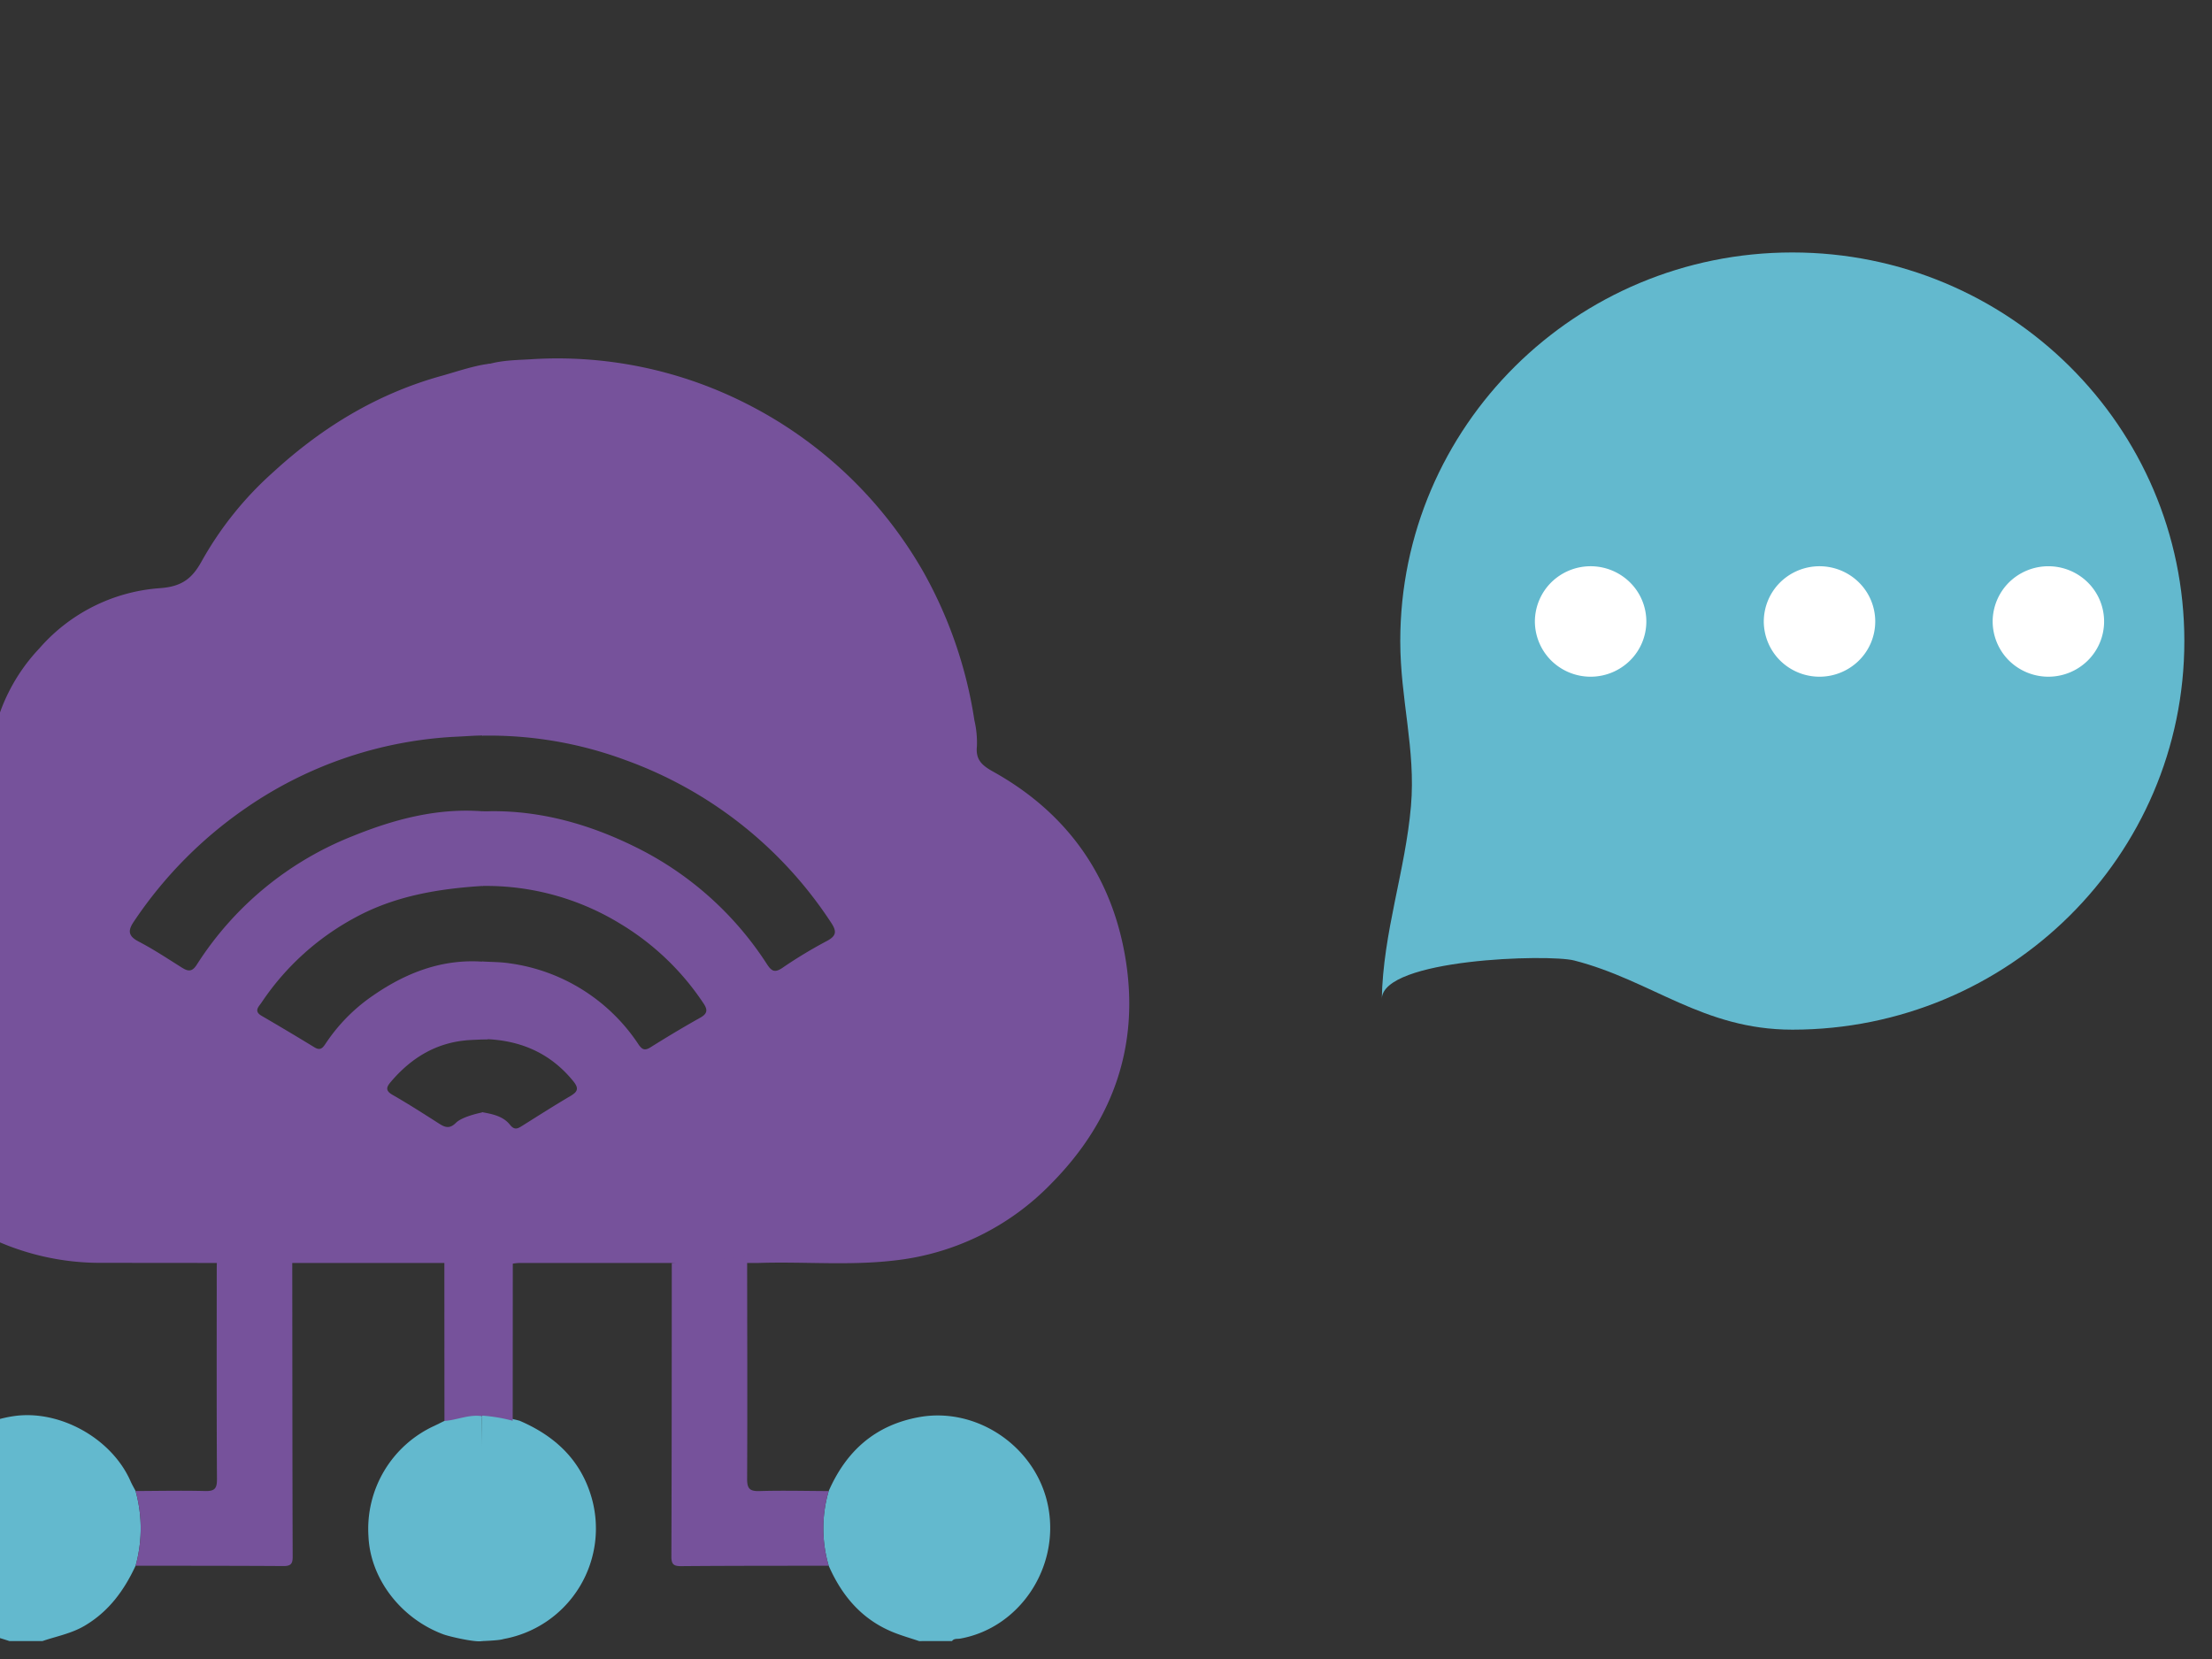
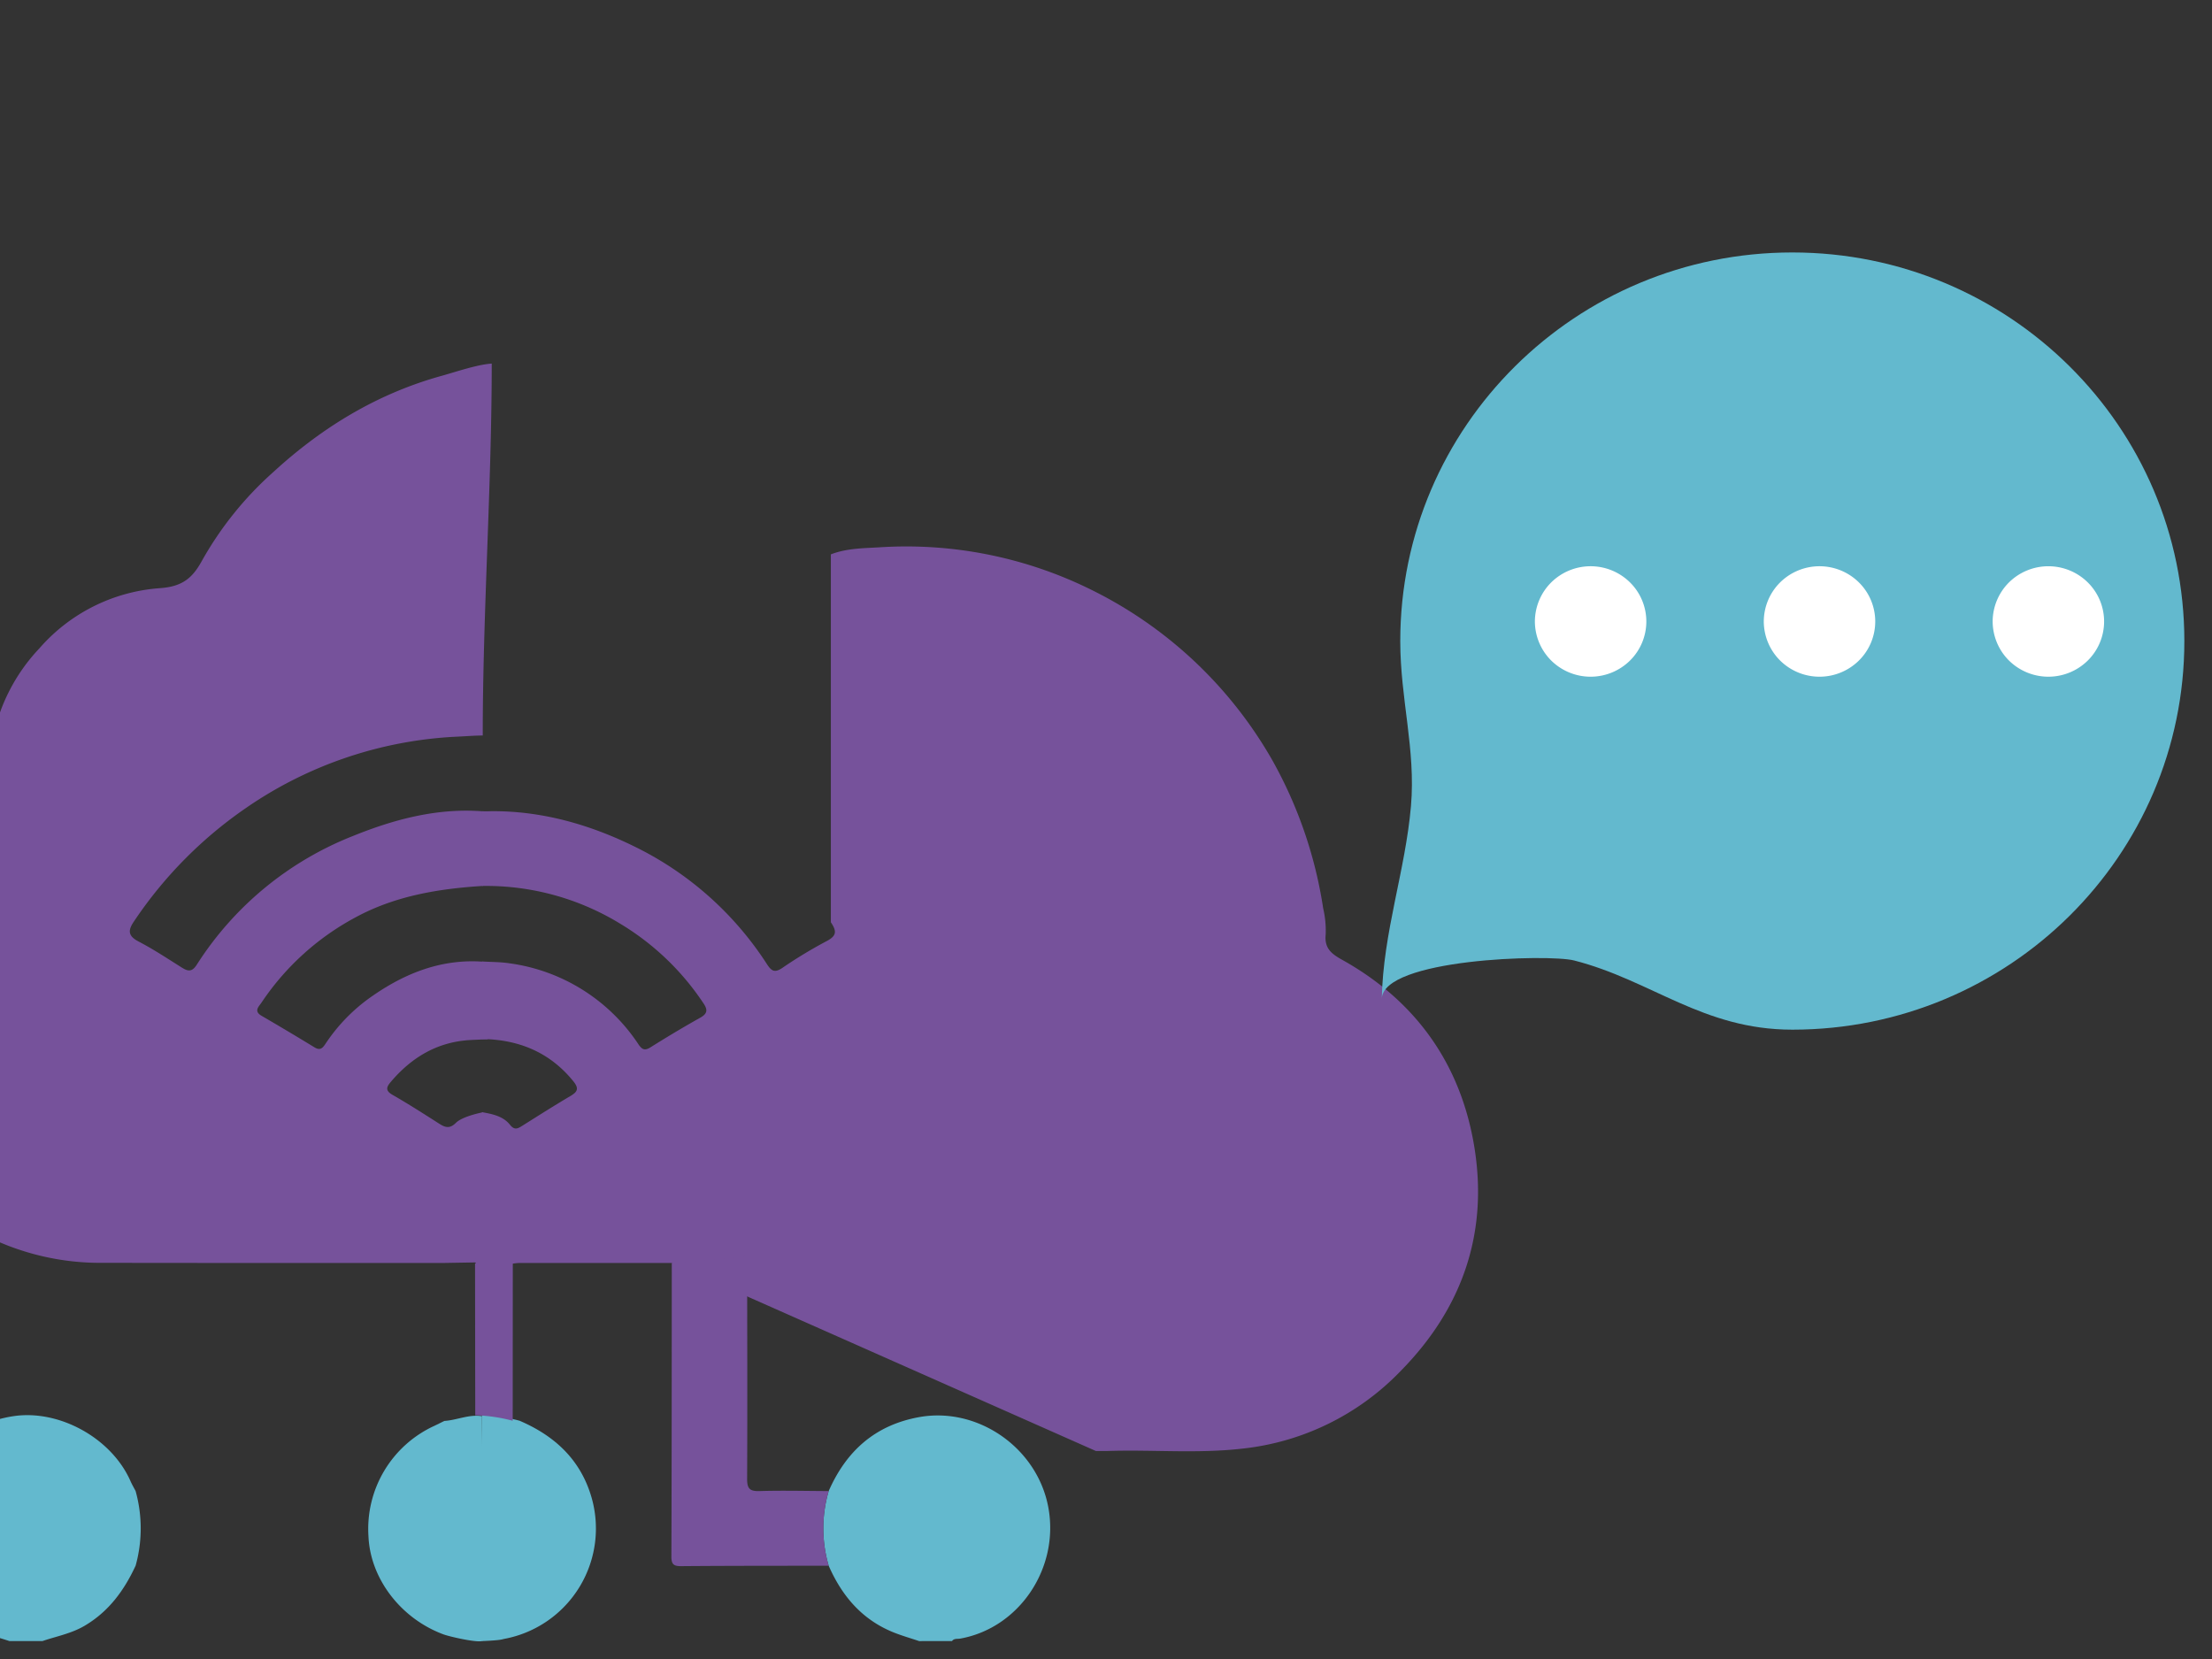
<svg xmlns="http://www.w3.org/2000/svg" width="400" height="300" viewBox="0 0 400 300">
  <rect x="0" y="0" width="400" height="300" fill="#333333" stroke="none" />
  <defs>
    <clipPath id="clip-path">
      <path id="Rectangle_11440" data-name="Rectangle 11440" d="M12,0H388a12,12,0,0,1,12,12V300a0,0,0,0,1,0,0H0a0,0,0,0,1,0,0V12A12,12,0,0,1,12,0Z" fill="none" />
    </clipPath>
  </defs>
  <g id="analytics_illustration" data-name="analytics illustration" transform="translate(-23.841)">
    <g id="Group_5093" data-name="Group 5093" transform="translate(23.841)" clip-path="url(#clip-path)">
      <path id="Path_74449" data-name="Path 74449" d="M0,160.441c.83-.061.811-.664.94-1.285a47.755,47.755,0,0,1,14.164-25.2,37.638,37.638,0,0,1,10.149-7.158c2.406-1.113,2.739-2.857,3.065-4.92a32.981,32.981,0,0,1,8.6-17.313A31.9,31.9,0,0,1,58.7,93.675c4.138-.289,5.94-1.862,7.678-5.064A62.108,62.108,0,0,1,79.253,72.653c8.8-8.076,18.791-14.166,30.45-17.386,2.4-.665,6.493-2.065,9.019-2.2,0,22.174-1.626,45.078-1.625,67.253-1.455,0-3.14.141-4.652.208a73.192,73.192,0,0,0-38.661,13.242,76.477,76.477,0,0,0-19.749,20.153c-1.121,1.628-1.114,2.639.839,3.654,2.686,1.4,5.223,3.08,7.789,4.695,1.124.707,1.848.85,2.716-.5a59.25,59.25,0,0,1,28.289-23.3c7.443-3.012,15.187-5.063,23.326-4.453l.121,13.5c-8.03.5-15.909,1.812-23.052,5.7A47.258,47.258,0,0,0,77.1,168.6c-.49.732-1.471,1.548-.006,2.4q4.815,2.8,9.566,5.7c1,.613,1.438.2,1.975-.595a31.879,31.879,0,0,1,7.6-8.038c6.166-4.5,13.009-7.4,20.83-6.851,0,4.483.938,14.028.938,14.028s-2.408.1-3.177.144c-5.993.337-10.65,3.172-14.421,7.644-.77.912-.889,1.541.37,2.264,2.891,1.658,5.7,3.462,8.509,5.256,1.081.689,1.884.876,2.961-.191,1.24-1.225,4.838-1.9,4.838-1.9s-.093,18.133-.089,27.12l-6.818.116H69.043q-10.382-.009-20.763-.019a46.279,46.279,0,0,1-21.01-4.867C13.263,203.755,4.405,192.611.95,177.348c-.145-.643.05-1.425-.95-1.51Z" transform="translate(-29.801 12.685)" fill="#76529b" />
      <path id="Path_74450" data-name="Path 74450" d="M160.278,247.382c-1.559-.527-3.149-.976-4.671-1.592-5.68-2.3-9.3-6.59-11.69-12.04a23.948,23.948,0,0,1,0-13.5c3.153-7.172,8.311-11.885,16.274-13.356,10.628-1.964,21.426,5.488,23.439,16.283,2.05,10.989-5.249,21.855-15.95,23.757-.5.089-1.089-.073-1.462.442Z" transform="translate(5.936 49.381)" fill="#63b9ce" />
      <path id="Path_74451" data-name="Path 74451" d="M51.5,233.769c-2.071,4.461-4.853,8.288-9.231,10.861-2.393,1.408-5.066,1.888-7.623,2.763h-5.94c-1.418-.47-2.87-.856-4.246-1.424C15.6,242.311,10.374,233.822,11.4,224.822c1.063-9.3,8.333-16.62,17.961-18.095,8.333-1.276,17.808,3.974,21.223,11.745.269.612.61,1.192.92,1.785a25.187,25.187,0,0,1,0,13.512" transform="translate(-26.983 49.369)" fill="#63b9ce" />
      <path id="Path_74452" data-name="Path 74452" d="M100.522,207.547c6.2,2.666,10.811,6.836,12.866,13.414A20.305,20.305,0,0,1,97.682,247c-.269.052-.507.255-3.958.388-1.662-12.014-.01-27.111-.015-40.666l.039-.164a29.039,29.039,0,0,1,6.774.988" transform="translate(-6.555 49.372)" fill="#63b9ce" />
-       <path id="Path_74453" data-name="Path 74453" d="M128.131,215.878h-27.5c-2.275.027-4.55,1.292-6.826,1.32l-1.223-1.43c0-8.987,1.24-17.973,1.236-26.96l.005-.2c1.882.333,3.814.72,5.049,2.275.838,1.056,1.435.681,2.248.171,2.878-1.805,5.741-3.635,8.669-5.356,1.336-.786,1.6-1.384.519-2.71-4.261-5.23-9.84-7.509-16.476-7.611a.866.866,0,0,0-.01-.336q0-6.726,0-13.448a.762.762,0,0,0,.015-.238c1.659.105,3.339.083,4.975.336a33.332,33.332,0,0,1,23.3,14.654c.64.935,1.12,1.192,2.168.537,2.95-1.849,5.938-3.643,8.976-5.344,1.334-.747,1.416-1.42.593-2.638A47.325,47.325,0,0,0,118.9,154.583,46.47,46.47,0,0,0,93.851,147.7a1.2,1.2,0,0,0-.026-.266l-.232-11.851c.018-.078.254-1.318.247-1.4a12.807,12.807,0,0,0,1.511,0c9.234-.1,17.953,2.4,26.153,6.443a59.589,59.589,0,0,1,23.82,21.186c.816,1.245,1.375,1.674,2.8.708a82.157,82.157,0,0,1,7.975-4.825c1.835-.961,1.916-1.768.8-3.43a74.659,74.659,0,0,0-37.184-29.343,70.813,70.813,0,0,0-25.861-4.4,1.146,1.146,0,0,0-.026-.261q0-33.261,0-66.524c2.784-1.09,5.781-1.11,8.659-1.27a75.4,75.4,0,0,1,39.184,8.044,76.691,76.691,0,0,1,32.016,30.5,78.945,78.945,0,0,1,9.169,26.732,17.675,17.675,0,0,1,.455,4.687c-.256,2.438.9,3.463,2.915,4.586,13.423,7.46,21.523,18.95,23.959,33.854,2.551,15.6-2.159,29.247-13.393,40.613a46.534,46.534,0,0,1-28.591,13.965c-8.039.921-16.1.171-24.151.418-.761.025-1.523.01-2.284.014Z" transform="translate(-6.654 12.509)" fill="#76529b" />
+       <path id="Path_74453" data-name="Path 74453" d="M128.131,215.878h-27.5c-2.275.027-4.55,1.292-6.826,1.32l-1.223-1.43c0-8.987,1.24-17.973,1.236-26.96l.005-.2c1.882.333,3.814.72,5.049,2.275.838,1.056,1.435.681,2.248.171,2.878-1.805,5.741-3.635,8.669-5.356,1.336-.786,1.6-1.384.519-2.71-4.261-5.23-9.84-7.509-16.476-7.611a.866.866,0,0,0-.01-.336q0-6.726,0-13.448a.762.762,0,0,0,.015-.238c1.659.105,3.339.083,4.975.336a33.332,33.332,0,0,1,23.3,14.654c.64.935,1.12,1.192,2.168.537,2.95-1.849,5.938-3.643,8.976-5.344,1.334-.747,1.416-1.42.593-2.638A47.325,47.325,0,0,0,118.9,154.583,46.47,46.47,0,0,0,93.851,147.7a1.2,1.2,0,0,0-.026-.266l-.232-11.851c.018-.078.254-1.318.247-1.4a12.807,12.807,0,0,0,1.511,0c9.234-.1,17.953,2.4,26.153,6.443a59.589,59.589,0,0,1,23.82,21.186c.816,1.245,1.375,1.674,2.8.708a82.157,82.157,0,0,1,7.975-4.825c1.835-.961,1.916-1.768.8-3.43q0-33.261,0-66.524c2.784-1.09,5.781-1.11,8.659-1.27a75.4,75.4,0,0,1,39.184,8.044,76.691,76.691,0,0,1,32.016,30.5,78.945,78.945,0,0,1,9.169,26.732,17.675,17.675,0,0,1,.455,4.687c-.256,2.438.9,3.463,2.915,4.586,13.423,7.46,21.523,18.95,23.959,33.854,2.551,15.6-2.159,29.247-13.393,40.613a46.534,46.534,0,0,1-28.591,13.965c-8.039.921-16.1.171-24.151.418-.761.025-1.523.01-2.284.014Z" transform="translate(-6.654 12.509)" fill="#76529b" />
      <path id="Path_74454" data-name="Path 74454" d="M121.037,184.566l13.628-1.239c.014,13.006.063,27.251,0,40.257-.009,1.763.436,2.281,2.238,2.228,4.168-.126,8.341-.015,12.514,0a23.97,23.97,0,0,0,0,13.5c-8.885.016-17.77,0-26.655.076-1.381.011-1.8-.327-1.793-1.746.064-17.69.059-36.62.073-54.311" transform="translate(0.44 43.821)" fill="#76529b" />
-       <path id="Path_74455" data-name="Path 74455" d="M43.457,239.315a25.187,25.187,0,0,0,0-13.512c4.181-.012,8.368-.107,12.546,0,1.689.043,2.176-.394,2.168-2.114-.077-12.664-.044-25.33-.04-37.994,0-.377.031-1.991.048-2.368H71.787c.016,17.722.02,36.684.074,54.406.006,1.312-.435,1.647-1.7,1.638-8.9-.057-17.8-.048-26.7-.061" transform="translate(-18.937 43.822)" fill="#76529b" />
      <path id="Path_74456" data-name="Path 74456" d="M93.6,211.87q-.019-13.729-.036-27.462l6.826-.081q-.007,14.266-.016,28.531a29.1,29.1,0,0,0-6.774-.989" transform="translate(-7.66 44.061)" fill="#76529b" />
-       <path id="Path_74457" data-name="Path 74457" d="M94.915,212.5q.019-14.311.036-28.62l-6.826-.083q.007,14.867.016,29.733a27.947,27.947,0,0,1,6.774-1.03" transform="translate(-7.77 43.932)" fill="#76529b" />
      <path id="Path_74458" data-name="Path 74458" d="M97.673,206.7c0,13.555,1.116,40.379.014,40.666s-5.9-.808-7.013-1.224c-7.676-2.861-13.2-10.062-13.525-17.734a20.491,20.491,0,0,1,11.906-19.957c.61-.286,1.21-.594,1.815-.892,2.286-.141,4.45-1.23,6.8-.859" transform="translate(-10.519 49.391)" fill="#63b9ce" />
      <path id="Path_74459" data-name="Path 74459" d="M297.972,177.389c-16.2,0-25.444-8.933-39.464-12.515-4.59-1.173-34.631-.331-34.771,6.955.231-12.041,4.263-23.155,5.276-34.866.885-10.238-1.935-19.312-1.935-29.845,0-38.81,31.74-70.273,70.894-70.273s70.894,31.463,70.894,70.273-31.74,70.272-70.894,70.272" transform="translate(26.134 8.807)" fill="#63b9ce" />
      <path id="Path_74460" data-name="Path 74460" d="M279,92.628a10.007,10.007,0,0,0,2.953,7.063,10.138,10.138,0,0,0,14.249,0,9.926,9.926,0,0,0,0-14.125,10.138,10.138,0,0,0-14.249,0A10,10,0,0,0,279,92.628" transform="translate(39.949 19.754)" fill="#fff" />
      <path id="Path_74461" data-name="Path 74461" d="M312.109,92.628a10.011,10.011,0,0,0,2.951,7.063,10.141,10.141,0,0,0,14.251,0,9.929,9.929,0,0,0,0-14.125,10.141,10.141,0,0,0-14.251,0,10.009,10.009,0,0,0-2.951,7.062" transform="translate(48.227 19.754)" fill="#fff" />
      <path id="Path_74462" data-name="Path 74462" d="M245.885,92.628a10.012,10.012,0,0,0,2.953,7.063,10.138,10.138,0,0,0,14.249,0,9.926,9.926,0,0,0,0-14.125,10.138,10.138,0,0,0-14.249,0,10.01,10.01,0,0,0-2.953,7.062" transform="translate(31.671 19.754)" fill="#fff" />
    </g>
  </g>
</svg>